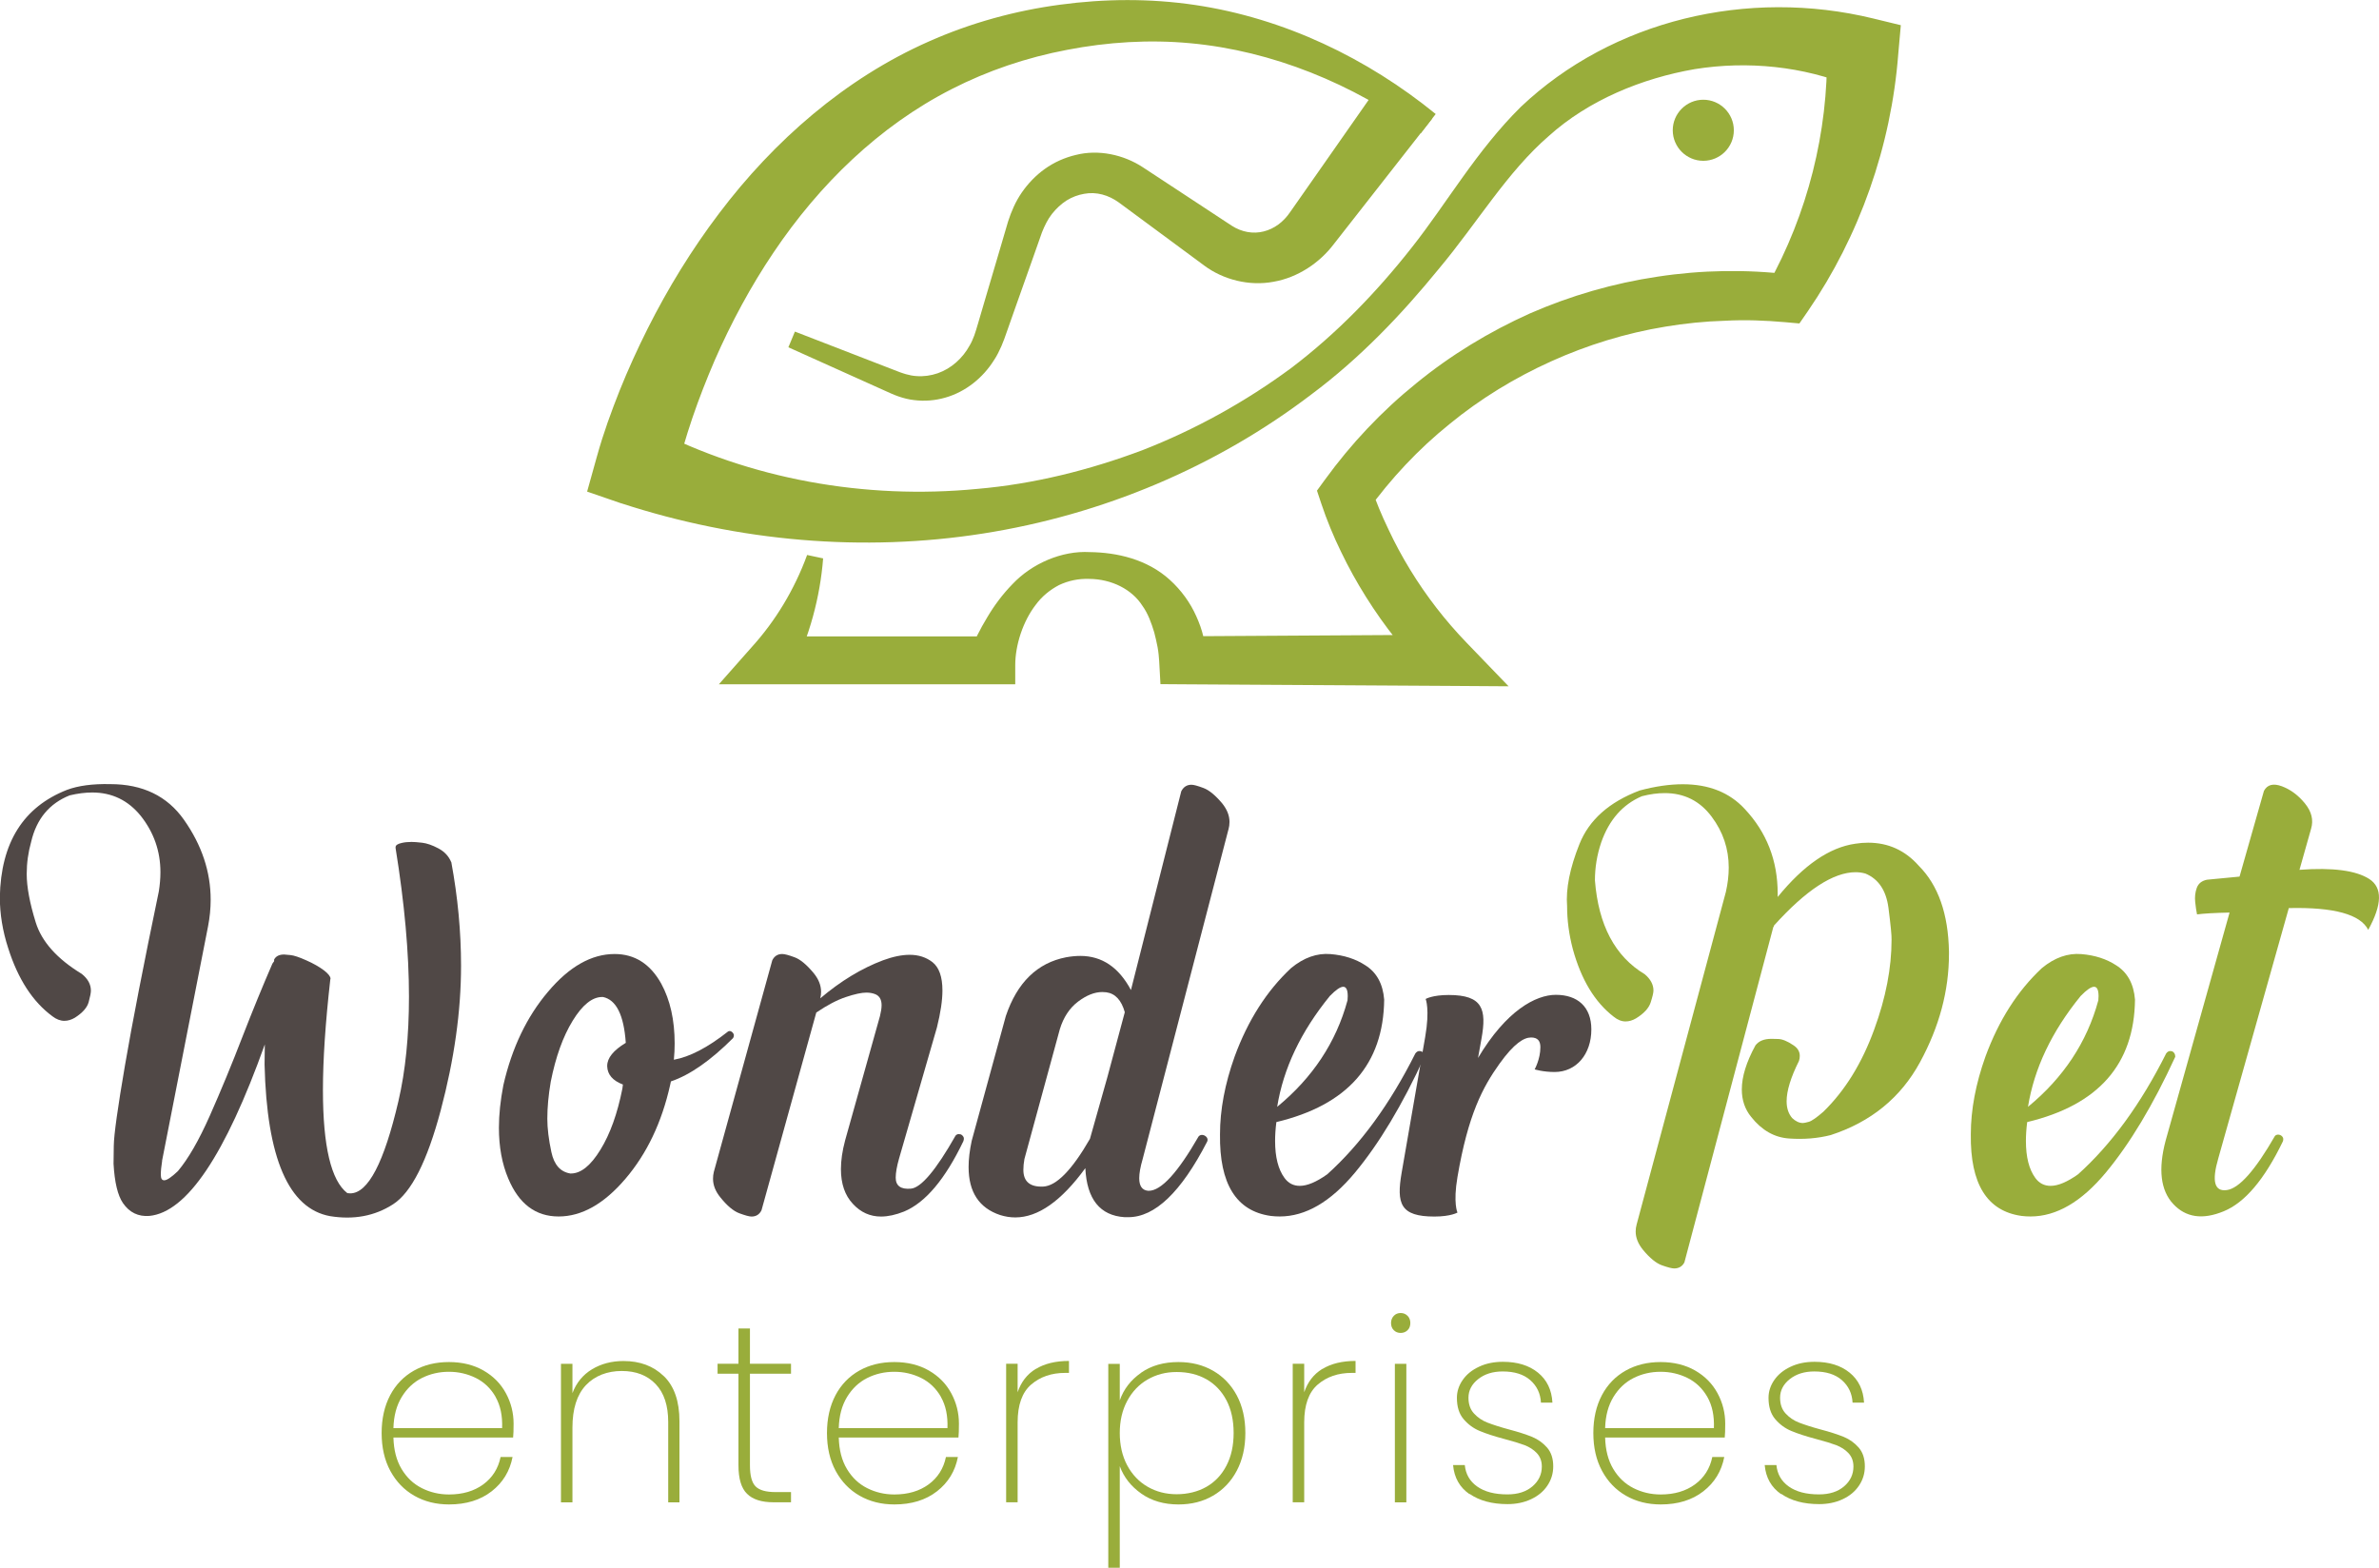
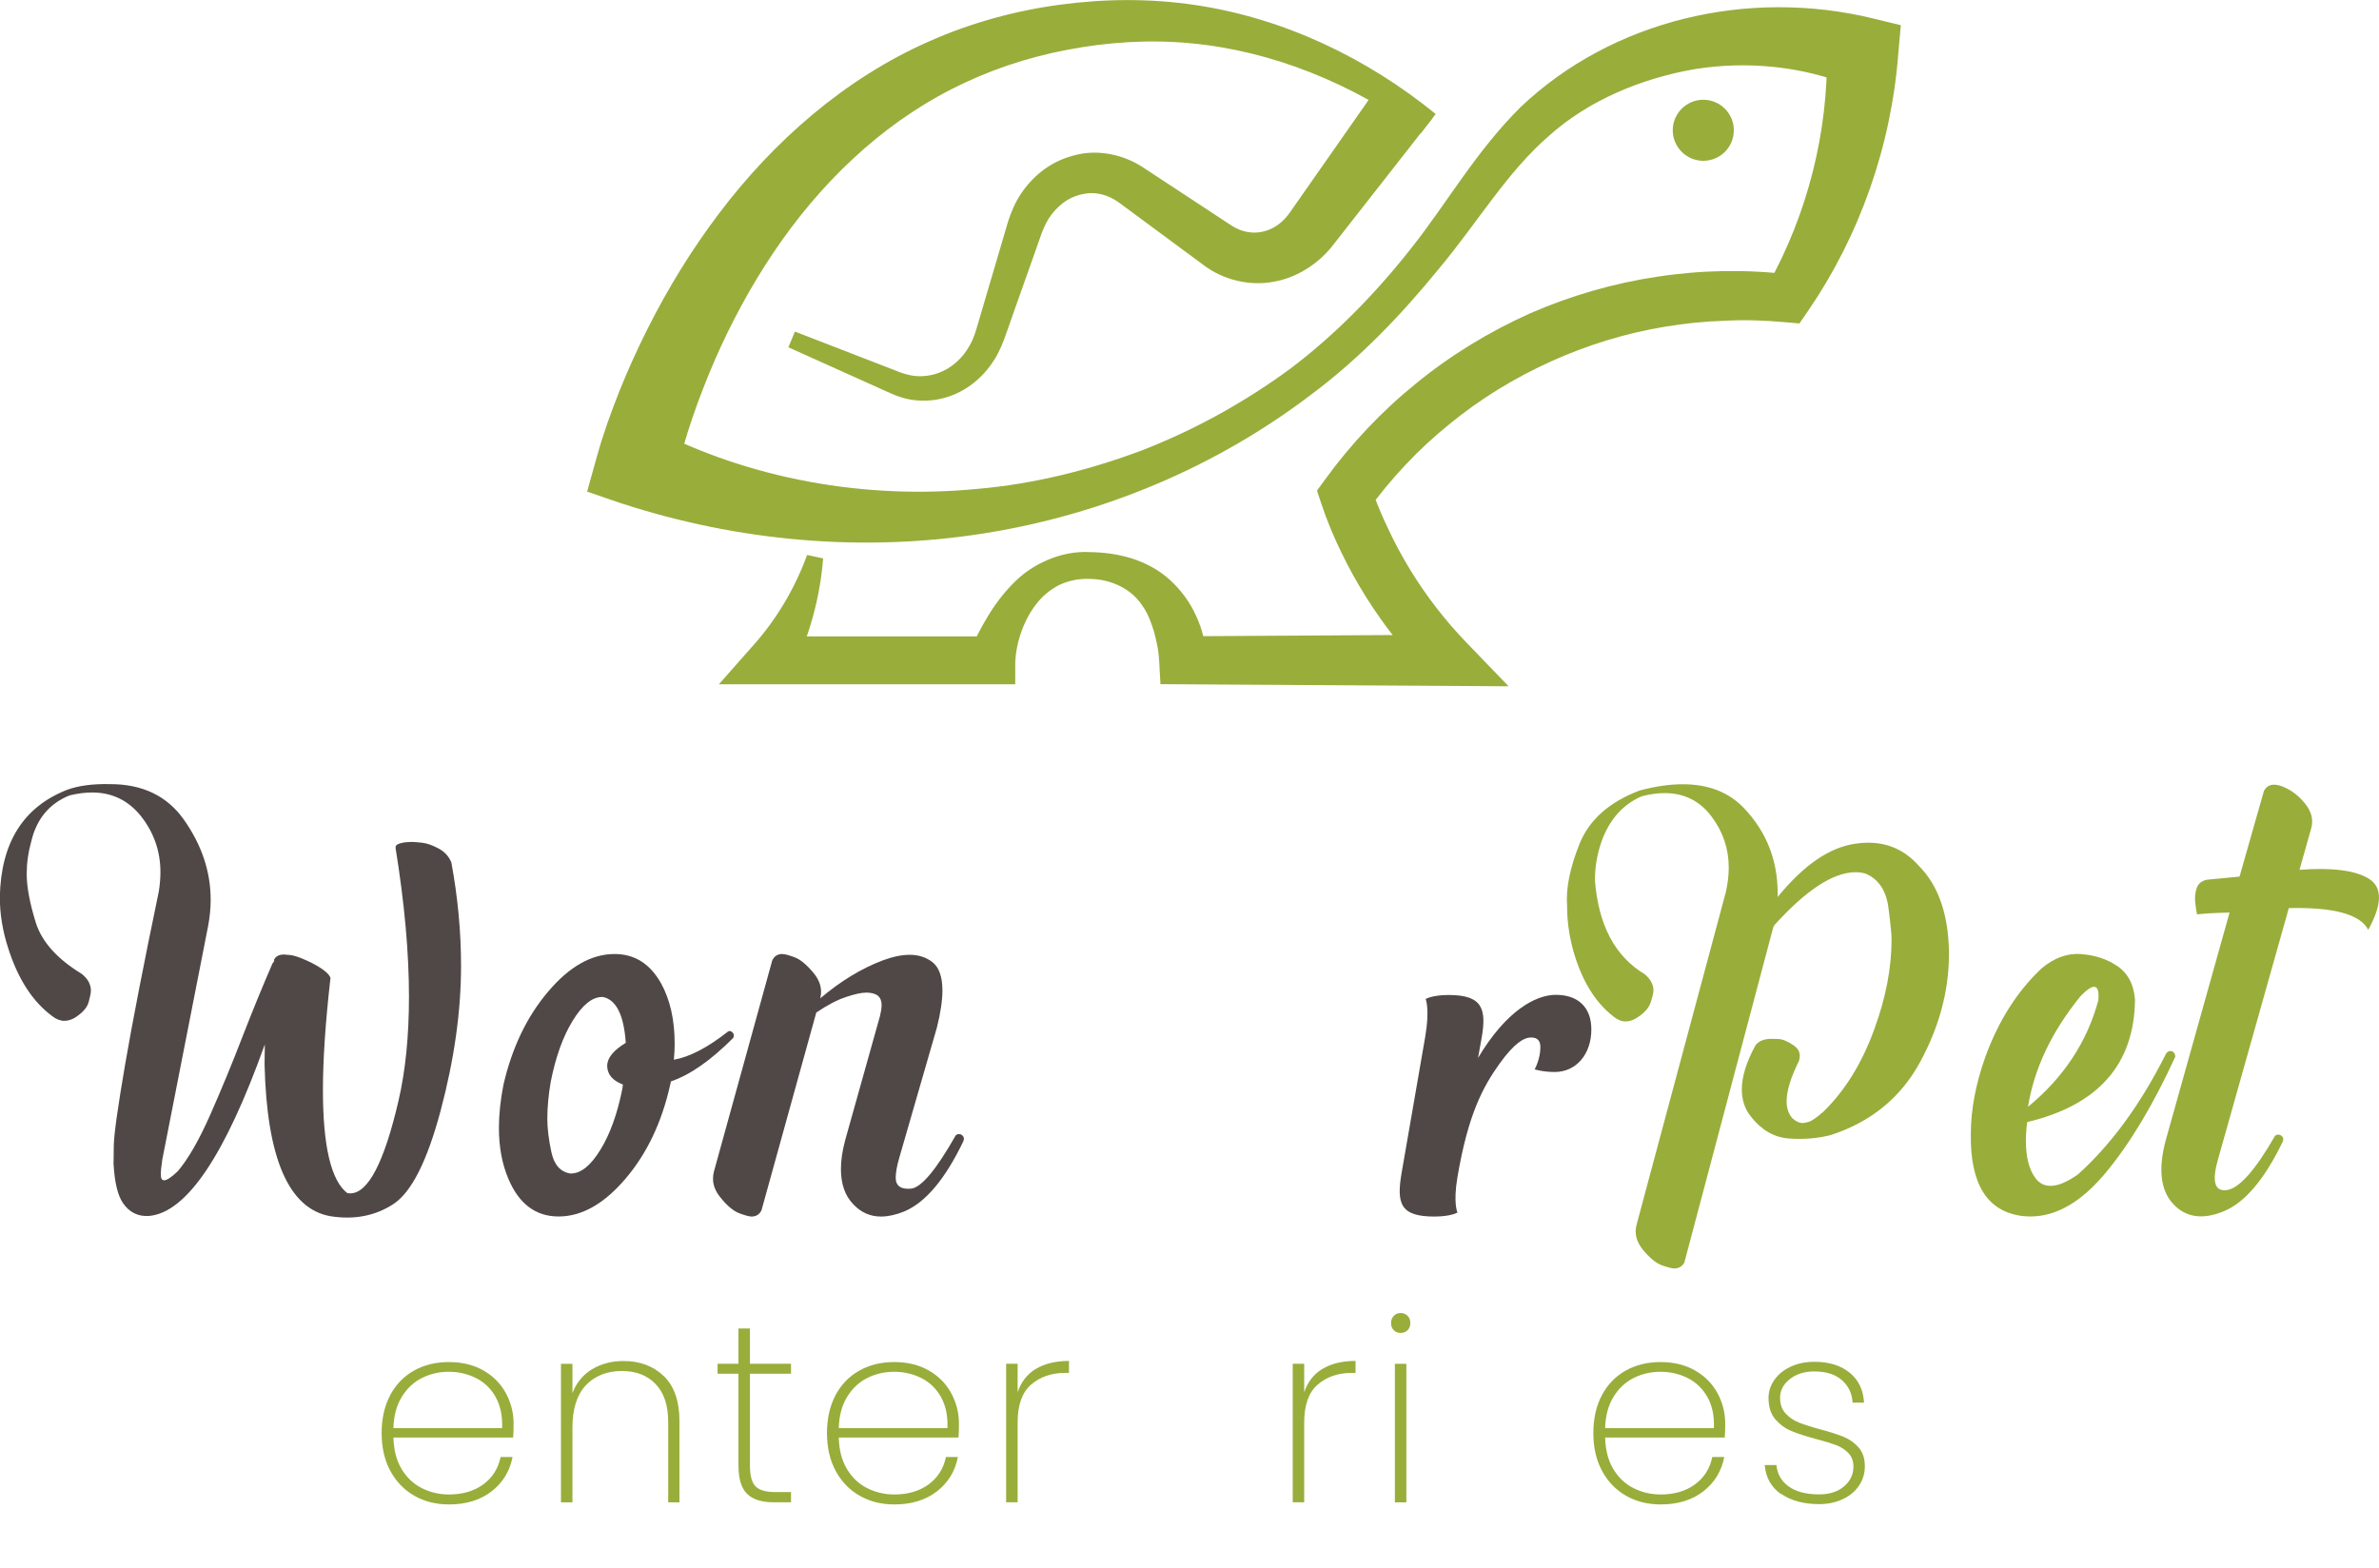
<svg xmlns="http://www.w3.org/2000/svg" id="Layer_2" viewBox="0 0 298.35 196.63">
  <defs>
    <style>.cls-1{fill:#99ad3b;}.cls-2{fill:#504846;}</style>
  </defs>
  <g id="Layer_1-2">
    <g>
      <path class="cls-2" d="M56.6,108.14c.81,4.39,1.22,8.71,1.22,12.99,0,5.7-.85,11.75-2.55,18.14-1.7,6.39-3.69,10.32-5.99,11.79-2.29,1.47-4.92,1.96-7.88,1.48-5.2-.94-7.94-7.28-8.22-19.01,0-.81,.01-1.66,.03-2.53-4.96,13.88-9.78,21.05-14.47,21.51-1.4,.11-2.51-.43-3.32-1.61-.66-.96-1.05-2.61-1.18-4.93,0-.13,.01-.89,.03-2.27,.02-1.38,.49-4.75,1.41-10.11s2.33-12.62,4.24-21.79c.13-.83,.2-1.63,.2-2.4,0-2.63-.82-4.99-2.47-7.07-1.58-1.95-3.61-2.93-6.08-2.93-.88,0-1.82,.12-2.83,.36-2.54,1.01-4.16,2.95-4.83,5.82-.37,1.32-.56,2.66-.56,4.04,0,1.62,.38,3.65,1.13,6.07s2.68,4.58,5.77,6.46c.77,.61,1.15,1.32,1.15,2.11,0,.26-.09,.74-.28,1.43-.19,.69-.76,1.34-1.73,1.96-.44,.26-.88,.39-1.32,.39-.5,0-1-.19-1.48-.56-2.48-1.82-4.33-4.67-5.56-8.55-.7-2.15-1.05-4.29-1.05-6.41,.13-6.82,2.94-11.3,8.42-13.45,1.42-.53,3.23-.77,5.43-.72,4.06,0,7.14,1.49,9.24,4.47,2.24,3.18,3.35,6.52,3.35,10.03,0,1.1-.11,2.21-.33,3.35l-5.76,29.37v.07c-.11,.66-.16,1.23-.16,1.71s.14,.69,.43,.69c.33,0,.9-.38,1.71-1.15,1.29-1.53,2.63-3.85,4-6.94,1.37-3.09,2.75-6.42,4.13-10,1.27-3.27,2.51-6.29,3.72-9.08l.16-.23s.03-.01,.03-.03c.02-.02,.03-.07,.03-.13v-.13c.22-.42,.64-.63,1.25-.63,.09,0,.35,.02,.79,.07,.44,.04,1.1,.26,1.99,.66,.89,.39,1.64,.82,2.25,1.28,.53,.42,.79,.76,.79,1.02,0,.04-.01,.09-.03,.13-.61,5.42-.92,10.03-.92,13.85,0,7.04,1.02,11.35,3.06,12.92,.13,.02,.25,.03,.36,.03,2.24,0,4.25-3.86,6.05-11.58,.88-3.79,1.32-8.16,1.32-13.09,0-5.5-.56-11.72-1.68-18.65v-.1c0-.24,.25-.42,.76-.53,.37-.09,.79-.13,1.25-.13,.28,0,.72,.03,1.32,.1s1.27,.3,2.04,.71c.77,.41,1.3,.98,1.61,1.73Z" />
      <path class="cls-2" d="M91.27,129.39c.09-.04,.16-.07,.23-.07,.09,0,.18,.03,.28,.1,.1,.07,.18,.18,.25,.33v.16c0,.09-.03,.19-.1,.3-2.81,2.81-5.4,4.62-7.79,5.43l-.1,.46c-1.05,4.69-2.92,8.61-5.61,11.76-2.69,3.15-5.48,4.72-8.37,4.72s-4.98-1.58-6.31-4.74c-.79-1.86-1.18-3.99-1.18-6.38,0-1.67,.19-3.45,.56-5.36,1.07-4.67,2.94-8.58,5.61-11.72,2.66-3.15,5.44-4.72,8.34-4.72,2.52,0,4.47,1.24,5.85,3.72,1.12,2.06,1.68,4.56,1.68,7.5,0,.66-.03,1.34-.1,2.04,1.97-.35,4.23-1.52,6.77-3.52Zm-13.22,7.17l.07-.53c-1.27-.48-1.93-1.24-1.97-2.27v-.07c0-.99,.78-1.95,2.33-2.89-.24-3.49-1.2-5.4-2.86-5.75h-.1c-1.25,0-2.48,.99-3.7,2.98-1.22,1.99-2.13,4.53-2.75,7.65-.29,1.69-.43,3.23-.43,4.64,0,1.21,.17,2.6,.51,4.19,.34,1.59,1.13,2.48,2.38,2.68h.07c1.25,0,2.48-.99,3.7-2.98,1.22-1.98,2.13-4.53,2.75-7.65Z" />
      <path class="cls-2" d="M119.83,142.45c.11-.13,.24-.2,.39-.2,.02,0,.09,0,.2,.02,.11,.01,.23,.09,.36,.25,.07,.09,.1,.19,.1,.3,0,.09-.02,.2-.07,.33-2.28,4.76-4.76,7.7-7.43,8.81-1.05,.42-2.02,.63-2.89,.63-1.38,0-2.55-.53-3.52-1.58-1.01-1.07-1.51-2.53-1.51-4.37,0-1.07,.17-2.28,.53-3.62l4.37-15.59c.13-.53,.2-.97,.2-1.35,0-.7-.26-1.16-.79-1.38-.33-.13-.7-.2-1.12-.2-.61,0-1.48,.19-2.58,.56-1.11,.37-2.34,1.02-3.7,1.94l-6.87,24.8c-.26,.53-.68,.79-1.25,.79-.29,0-.79-.14-1.53-.41-.73-.27-1.52-.93-2.35-1.96-.64-.77-.95-1.56-.95-2.37,0-.29,.03-.57,.1-.86l7.33-26.54c.26-.53,.68-.79,1.25-.79,.31,0,.82,.14,1.55,.41s1.51,.93,2.37,1.96c.64,.77,.95,1.56,.95,2.37,0,.26-.03,.54-.1,.82,2.56-2.17,5.18-3.76,7.86-4.77,1.25-.46,2.37-.69,3.35-.69,1.12,0,2.07,.31,2.86,.92,.83,.66,1.25,1.84,1.25,3.55,0,1.25-.23,2.79-.69,4.64l-4.74,16.41c-.29,1.01-.43,1.82-.43,2.43,0,1.03,.64,1.49,1.91,1.38,1.27-.11,3.14-2.32,5.59-6.64Z" />
-       <path class="cls-2" d="M154.05,104.07l-10.75,41.31c-.29,.99-.43,1.79-.43,2.4,0,.99,.37,1.51,1.12,1.58h.07c1.56,0,3.64-2.27,6.25-6.81,.11-.13,.25-.2,.43-.2,.2,0,.37,.08,.53,.23,.11,.11,.17,.24,.17,.39,0,.09-.02,.18-.07,.26-3.25,6.29-6.53,9.44-9.87,9.44h-.46c-3.09-.2-4.74-2.25-4.93-6.15-3,4.12-5.93,6.18-8.78,6.18-.64,0-1.27-.1-1.91-.3-2.63-.88-3.95-2.88-3.95-6.02,0-.99,.13-2.08,.39-3.29l4.28-15.65c1.42-4.21,3.95-6.67,7.56-7.37,.61-.11,1.21-.17,1.78-.17,2.72,0,4.83,1.43,6.35,4.28l6.31-24.93c.28-.55,.71-.82,1.28-.82,.29,0,.79,.14,1.51,.41,.72,.27,1.51,.93,2.37,1.96,.59,.75,.89,1.51,.89,2.3,0,.31-.04,.62-.13,.95Zm-15.16,30.98l2.17-8.09c-.42-1.51-1.2-2.35-2.33-2.5-.18-.02-.34-.03-.49-.03-.97,0-1.98,.4-3.04,1.2-1.06,.8-1.83,1.96-2.29,3.47l-4.44,16.28c-.09,.5-.13,.95-.13,1.35,0,1.47,.83,2.17,2.48,2.1,1.65-.07,3.61-2.06,5.87-5.99l2.2-7.79Z" />
-       <path class="cls-2" d="M159.35,152.51c-4.32-.61-6.43-4.02-6.35-10.23,0-3.07,.61-6.33,1.84-9.77,1.67-4.54,4.02-8.23,7.07-11.08,1.6-1.32,3.25-1.9,4.95-1.76s3.15,.61,4.36,1.4c1.43,.9,2.21,2.33,2.37,4.31-.09,8.11-4.59,13.23-13.52,15.36-.11,.86-.16,1.64-.16,2.37,0,2.02,.39,3.56,1.18,4.64,.48,.66,1.12,.99,1.91,.99,.94,0,2.09-.48,3.45-1.45,4.19-3.77,7.87-8.82,11.05-15.16,.15-.2,.32-.3,.49-.3,.09,0,.17,.01,.26,.03,.26,.13,.39,.36,.39,.69-2.78,6.05-5.69,10.9-8.73,14.55s-6.18,5.48-9.42,5.48c-.37,0-.76-.02-1.15-.07Zm9.64-27c.02-.2,.03-.38,.03-.56,0-.79-.19-1.18-.56-1.18s-.93,.38-1.68,1.15c-3.64,4.47-5.84,9.11-6.61,13.91,4.45-3.66,7.39-8.1,8.81-13.32Z" />
    </g>
-     <path class="cls-2" d="M185.34,132.73c3.56-6,7.28-7.95,9.78-7.95,2.72,0,4.45,1.5,4.45,4.34,0,3.11-1.89,5.34-4.61,5.34-1.45,0-2.5-.33-2.5-.33,0,0,.72-1.28,.72-2.78,0-.78-.33-1.22-1.17-1.22-.89,0-2.11,.72-3.95,3.28-2.11,2.95-3.95,6.39-5.28,14.23-.56,3.28,0,4.45,0,4.45,0,0-.83,.5-2.89,.5-4.28,0-4.78-1.61-4.11-5.5l2.95-17.01c.61-3.5,.06-4.78,.06-4.78,0,0,.83-.5,2.89-.5,4.28,0,4.78,1.78,4.11,5.5l-.44,2.45Z" />
+     <path class="cls-2" d="M185.34,132.73c3.56-6,7.28-7.95,9.78-7.95,2.72,0,4.45,1.5,4.45,4.34,0,3.11-1.89,5.34-4.61,5.34-1.45,0-2.5-.33-2.5-.33,0,0,.72-1.28,.72-2.78,0-.78-.33-1.22-1.17-1.22-.89,0-2.11,.72-3.95,3.28-2.11,2.95-3.95,6.39-5.28,14.23-.56,3.28,0,4.45,0,4.45,0,0-.83,.5-2.89,.5-4.28,0-4.78-1.61-4.11-5.5l2.95-17.01c.61-3.5,.06-4.78,.06-4.78,0,0,.83-.5,2.89-.5,4.28,0,4.78,1.78,4.11,5.5l-.44,2.45" />
    <g>
      <path class="cls-1" d="M64.35,180.31h-15.01c.04,1.56,.38,2.87,1.02,3.94,.64,1.07,1.48,1.87,2.53,2.4,1.05,.53,2.19,.8,3.42,.8,1.71,0,3.14-.42,4.29-1.26,1.15-.84,1.88-1.99,2.18-3.44h1.5c-.34,1.77-1.22,3.21-2.62,4.3-1.41,1.1-3.19,1.65-5.35,1.65-1.62,0-3.07-.36-4.35-1.09s-2.28-1.77-3.01-3.12c-.73-1.35-1.09-2.94-1.09-4.75s.36-3.39,1.07-4.74c.71-1.34,1.71-2.37,2.99-3.09s2.74-1.07,4.39-1.07,3.11,.36,4.34,1.07c1.23,.71,2.16,1.66,2.8,2.85,.64,1.18,.96,2.46,.96,3.82,0,.77-.02,1.34-.06,1.73Zm-2.19-5.09c-.61-1.07-1.44-1.86-2.48-2.38-1.05-.52-2.18-.78-3.39-.78s-2.34,.26-3.38,.78c-1.04,.52-1.88,1.32-2.53,2.38-.65,1.07-1,2.37-1.04,3.91h13.63c.06-1.54-.21-2.84-.82-3.91Z" />
      <path class="cls-1" d="M83.26,172.61c1.3,1.27,1.95,3.15,1.95,5.65v10.18h-1.41v-10.08c0-2.07-.52-3.65-1.57-4.75-1.05-1.1-2.46-1.65-4.26-1.65s-3.38,.6-4.5,1.79c-1.12,1.2-1.68,2.97-1.68,5.31v9.38h-1.44v-17.38h1.44v3.68c.49-1.3,1.31-2.3,2.45-2.99s2.46-1.04,3.95-1.04c2.07,0,3.75,.63,5.06,1.9Z" />
      <path class="cls-1" d="M94.05,172.3v11.49c0,1.28,.23,2.16,.7,2.64,.47,.48,1.3,.72,2.5,.72h1.95v1.28h-2.18c-1.52,0-2.63-.36-3.34-1.07-.72-.71-1.07-1.9-1.07-3.57v-11.49h-2.62v-1.25h2.62v-4.42h1.44v4.42h5.15v1.25h-5.15Z" />
      <path class="cls-1" d="M120.2,180.31h-15.01c.04,1.56,.38,2.87,1.02,3.94,.64,1.07,1.48,1.87,2.53,2.4,1.05,.53,2.19,.8,3.42,.8,1.71,0,3.14-.42,4.29-1.26,1.15-.84,1.88-1.99,2.18-3.44h1.5c-.34,1.77-1.22,3.21-2.62,4.3-1.41,1.1-3.19,1.65-5.35,1.65-1.62,0-3.07-.36-4.35-1.09s-2.28-1.77-3.01-3.12c-.73-1.35-1.09-2.94-1.09-4.75s.36-3.39,1.07-4.74c.71-1.34,1.71-2.37,2.99-3.09s2.74-1.07,4.39-1.07,3.11,.36,4.34,1.07c1.23,.71,2.16,1.66,2.8,2.85,.64,1.18,.96,2.46,.96,3.82,0,.77-.02,1.34-.06,1.73Zm-2.19-5.09c-.61-1.07-1.44-1.86-2.48-2.38-1.05-.52-2.18-.78-3.39-.78s-2.34,.26-3.38,.78c-1.04,.52-1.88,1.32-2.53,2.38-.65,1.07-1,2.37-1.04,3.91h13.63c.06-1.54-.21-2.84-.82-3.91Z" />
      <path class="cls-1" d="M129.9,171.71c1.09-.67,2.48-1.01,4.16-1.01v1.5h-.48c-1.71,0-3.13,.49-4.26,1.46-1.13,.97-1.7,2.56-1.7,4.75v10.02h-1.44v-17.38h1.44v3.58c.43-1.28,1.18-2.26,2.27-2.93Z" />
-       <path class="cls-1" d="M143.1,172.18c1.29-.9,2.85-1.34,4.69-1.34,1.62,0,3.07,.36,4.34,1.09,1.27,.73,2.26,1.76,2.98,3.1,.71,1.34,1.07,2.91,1.07,4.71s-.36,3.37-1.07,4.72c-.71,1.35-1.71,2.4-2.98,3.14-1.27,.74-2.71,1.1-4.34,1.1-1.81,0-3.37-.45-4.66-1.36-1.29-.91-2.19-2.05-2.7-3.44v12.74h-1.44v-25.57h1.44v4.58c.49-1.41,1.38-2.56,2.67-3.46Zm10.71,3.46c-.6-1.15-1.44-2.03-2.51-2.64-1.08-.61-2.32-.91-3.73-.91s-2.56,.32-3.65,.94c-1.09,.63-1.94,1.53-2.56,2.69-.62,1.16-.93,2.5-.93,4.02s.31,2.89,.93,4.05c.62,1.16,1.47,2.06,2.56,2.69,1.09,.63,2.3,.94,3.65,.94s2.65-.31,3.73-.93c1.08-.62,1.91-1.5,2.51-2.66,.6-1.15,.9-2.52,.9-4.1s-.3-2.94-.9-4.1Z" />
      <path class="cls-1" d="M165.84,171.71c1.09-.67,2.48-1.01,4.16-1.01v1.5h-.48c-1.71,0-3.13,.49-4.26,1.46-1.13,.97-1.7,2.56-1.7,4.75v10.02h-1.44v-17.38h1.44v3.58c.43-1.28,1.18-2.26,2.27-2.93Z" />
      <path class="cls-1" d="M174.8,166.85c-.23-.22-.35-.53-.35-.91,0-.36,.12-.66,.35-.9s.52-.35,.86-.35,.63,.12,.86,.35c.23,.23,.35,.53,.35,.9,0,.38-.12,.69-.35,.91-.23,.22-.52,.34-.86,.34s-.63-.11-.86-.34Zm1.57,4.21v17.38h-1.44v-17.38h1.44Z" />
-       <path class="cls-1" d="M184.29,187.41c-1.23-.85-1.92-2.07-2.06-3.65h1.47c.11,1.13,.62,2.03,1.55,2.69,.93,.66,2.19,.99,3.79,.99,1.32,0,2.37-.34,3.15-1.01,.78-.67,1.17-1.5,1.17-2.48,0-.68-.21-1.24-.62-1.68s-.93-.77-1.55-1.01c-.62-.23-1.46-.49-2.53-.77-1.28-.34-2.32-.68-3.1-1.01-.79-.33-1.46-.83-2.02-1.49-.56-.66-.83-1.55-.83-2.66,0-.81,.25-1.56,.74-2.26s1.17-1.24,2.05-1.65c.87-.41,1.87-.61,2.98-.61,1.81,0,3.28,.45,4.4,1.36s1.72,2.16,1.81,3.76h-1.44c-.06-1.15-.51-2.09-1.34-2.82s-1.98-1.09-3.46-1.09c-1.24,0-2.26,.32-3.07,.96-.81,.64-1.22,1.42-1.22,2.34,0,.81,.23,1.47,.69,1.97,.46,.5,1.02,.89,1.7,1.15s1.56,.55,2.67,.85c1.22,.32,2.19,.64,2.93,.94,.74,.31,1.36,.76,1.87,1.34,.51,.59,.77,1.37,.77,2.35,0,.9-.25,1.71-.74,2.43-.49,.73-1.17,1.29-2.05,1.7-.88,.41-1.86,.61-2.94,.61-1.94,0-3.53-.43-4.75-1.28Z" />
      <path class="cls-1" d="M216.31,180.31h-15.01c.04,1.56,.38,2.87,1.02,3.94,.64,1.07,1.48,1.87,2.53,2.4,1.05,.53,2.19,.8,3.42,.8,1.71,0,3.14-.42,4.29-1.26,1.15-.84,1.88-1.99,2.18-3.44h1.5c-.34,1.77-1.22,3.21-2.62,4.3-1.41,1.1-3.19,1.65-5.35,1.65-1.62,0-3.07-.36-4.35-1.09s-2.28-1.77-3.01-3.12c-.73-1.35-1.09-2.94-1.09-4.75s.36-3.39,1.07-4.74c.71-1.34,1.71-2.37,2.99-3.09s2.74-1.07,4.38-1.07,3.11,.36,4.34,1.07c1.23,.71,2.16,1.66,2.8,2.85,.64,1.18,.96,2.46,.96,3.82,0,.77-.02,1.34-.06,1.73Zm-2.19-5.09c-.61-1.07-1.44-1.86-2.48-2.38-1.05-.52-2.18-.78-3.39-.78s-2.34,.26-3.38,.78c-1.04,.52-1.88,1.32-2.53,2.38-.65,1.07-1,2.37-1.04,3.91h13.64c.06-1.54-.21-2.84-.82-3.91Z" />
      <path class="cls-1" d="M223.37,187.41c-1.23-.85-1.92-2.07-2.06-3.65h1.47c.11,1.13,.62,2.03,1.55,2.69,.93,.66,2.19,.99,3.79,.99,1.32,0,2.37-.34,3.15-1.01,.78-.67,1.17-1.5,1.17-2.48,0-.68-.21-1.24-.62-1.68s-.93-.77-1.55-1.01c-.62-.23-1.46-.49-2.53-.77-1.28-.34-2.32-.68-3.1-1.01-.79-.33-1.46-.83-2.02-1.49-.56-.66-.83-1.55-.83-2.66,0-.81,.25-1.56,.74-2.26s1.17-1.24,2.05-1.65c.87-.41,1.87-.61,2.98-.61,1.81,0,3.28,.45,4.4,1.36s1.72,2.16,1.81,3.76h-1.44c-.06-1.15-.51-2.09-1.34-2.82s-1.98-1.09-3.46-1.09c-1.24,0-2.26,.32-3.07,.96-.81,.64-1.22,1.42-1.22,2.34,0,.81,.23,1.47,.69,1.97,.46,.5,1.02,.89,1.7,1.15s1.56,.55,2.67,.85c1.22,.32,2.19,.64,2.93,.94,.74,.31,1.36,.76,1.87,1.34,.51,.59,.77,1.37,.77,2.35,0,.9-.25,1.71-.74,2.43-.49,.73-1.17,1.29-2.05,1.7-.88,.41-1.86,.61-2.94,.61-1.94,0-3.53-.43-4.75-1.28Z" />
    </g>
    <g>
      <path class="cls-1" d="M103.23,70.02c-.38,4.89-1.71,9.83-4,14.45h0l-2.49-4.65h27.64l-2.93,2.41c.72-1.86,1.44-3.28,2.36-4.8,.88-1.49,1.93-2.9,3.17-4.17,2.43-2.57,6.17-4.21,9.69-4.01,3.33,.04,7.17,.86,10.05,3.49,1.41,1.28,2.55,2.85,3.3,4.54,.38,.84,.7,1.71,.9,2.6,.21,.93,.39,1.71,.44,2.85l-2.99-2.92,33.28-.2-2.28,5.43c-3.04-3.08-5.75-6.48-8.05-10.15-1.15-1.83-2.21-3.74-3.14-5.68-.93-1.9-1.8-4-2.48-6.05l-.54-1.62,.99-1.36c3.29-4.53,7.13-8.61,11.48-12.12,4.32-3.53,9.13-6.45,14.22-8.74,5.12-2.24,10.52-3.8,16.03-4.62,5.5-.84,11.12-.93,16.63-.27h0l-2.85,1.4c5.06-9.05,7.61-19.3,7.46-29.42h0l3.13,4.42c-6.09-2.5-13.03-3.23-19.71-2.16-6.64,1.15-13.32,3.89-18.33,8.41-5.21,4.51-8.94,10.87-13.76,16.63-4.71,5.78-9.93,11.24-15.99,15.76-11.95,9.11-26.23,15.11-41.19,17.45-14.97,2.35-30.58,1.03-45.38-3.8h-.02l-4.24-1.46,1.23-4.41c.85-3.05,1.79-5.58,2.85-8.27,1.06-2.64,2.24-5.23,3.51-7.76,2.55-5.07,5.53-9.93,8.97-14.47,6.84-9.06,15.77-16.9,26.3-21.55,5.24-2.33,10.81-3.86,16.43-4.61,5.6-.76,11.31-.8,16.93,.03,11.22,1.66,21.63,6.7,30.2,13.68l-1.87,2.42c-8.55-6.22-18.6-10.35-28.92-11.3-5.14-.48-10.36-.15-15.43,.83-5.07,.96-9.96,2.61-14.49,4.93-9.1,4.64-16.6,11.97-22.32,20.47-2.87,4.26-5.32,8.81-7.39,13.54-1.02,2.37-1.96,4.77-2.79,7.2-.81,2.39-1.58,4.99-2.07,7.2l-3.02-5.86h.02c12.29,6.36,26.7,8.96,40.8,7.59,7.07-.61,14.03-2.35,20.69-4.85,6.64-2.59,12.94-6.08,18.68-10.32,5.66-4.29,10.68-9.47,15.12-15.12,4.41-5.58,8.09-12.11,13.67-17.63,11.47-10.86,28.43-14.92,44.2-11.08l3.45,.84-.32,3.59h0c-.89,11.63-4.88,22.87-11.33,32.27l-1.07,1.55-1.79-.16h0c-2.51-.22-5.02-.32-7.53-.18-2.51,.07-5.02,.33-7.49,.74-4.95,.81-9.78,2.3-14.34,4.36-4.56,2.06-8.87,4.69-12.74,7.87-3.89,3.13-7.36,6.84-10.28,10.88l.45-2.99c.62,1.83,1.32,3.52,2.18,5.3,.82,1.76,1.73,3.44,2.74,5.09,2.01,3.29,4.38,6.35,7.06,9.13l5.27,5.47-7.55-.05-33.28-.2-2.83-.02-.16-2.9c-.02-.4-.09-1.16-.2-1.74-.13-.62-.25-1.24-.42-1.85-.36-1.19-.78-2.37-1.49-3.35-1.31-2.05-3.85-3.34-6.66-3.36-1.36-.05-2.63,.23-3.78,.77-1.13,.59-2.15,1.41-2.94,2.49-1.59,2.06-2.56,5.04-2.56,7.55v2.41h-37.17l4.11-4.65c2.96-3.26,5.36-7.2,6.96-11.57l2.02,.43Z" />
      <path class="cls-1" d="M217.44,16.34c0,2.12-1.72,3.83-3.83,3.83s-3.83-1.72-3.83-3.83,1.72-3.83,3.83-3.83,3.83,1.72,3.83,3.83" />
      <path class="cls-1" d="M179.62,14.85l-8.23,10.51-4.12,5.26c-1.75,2.32-4.49,4.19-7.55,4.72-3.06,.58-6.33-.26-8.71-2.04l-5.37-3.97-5.35-3.95c-1.27-.91-2.79-1.36-4.33-1.07-.76,.13-1.52,.41-2.21,.84-.68,.44-1.3,1.02-1.83,1.69-.53,.68-.91,1.46-1.25,2.31l-1.11,3.15-2.23,6.29-1.11,3.15-.28,.79-.36,.9c-.27,.59-.54,1.18-.91,1.72-1.37,2.21-3.55,3.99-6.11,4.72-1.27,.37-2.63,.48-3.94,.31-.66-.07-1.3-.24-1.92-.45-.3-.11-.63-.23-.89-.35l-.76-.34-12.18-5.48,.82-1.97,12.45,4.82,.78,.3c.26,.1,.45,.14,.68,.22,.44,.12,.89,.22,1.34,.24,.9,.07,1.8-.06,2.65-.35,1.7-.59,3.14-1.88,4.02-3.5,.24-.39,.41-.83,.58-1.26l.22-.67,.24-.8,.94-3.2,1.89-6.4,.94-3.2c.4-1.25,.94-2.51,1.72-3.64,.78-1.13,1.75-2.15,2.9-2.97,1.15-.82,2.48-1.42,3.89-1.75,2.83-.72,5.99-.03,8.38,1.54l5.6,3.68,5.58,3.67c1.25,.8,2.67,1.04,3.98,.71,1.32-.33,2.48-1.17,3.34-2.45l3.83-5.47,7.65-10.94,6.34,4.69Z" />
    </g>
    <g>
      <path class="cls-1" d="M240.64,108.6c2.43,2.43,3.69,6.02,3.78,10.75v.3c0,4.6-1.21,9.13-3.63,13.58-2.42,4.45-6.16,7.5-11.2,9.14-1.64,.42-3.39,.56-5.23,.43s-3.42-1.03-4.74-2.7c-.79-.96-1.18-2.12-1.18-3.45,0-1.6,.57-3.44,1.71-5.53,.42-.55,1.08-.82,2.01-.82,.04,0,.32,0,.84,.02,.51,.01,1.15,.27,1.89,.77,.55,.35,.82,.8,.82,1.35,0,.2-.03,.41-.1,.63-1.03,2.06-1.55,3.75-1.55,5.06,0,.86,.23,1.56,.69,2.1,.44,.42,.89,.63,1.35,.63,.13,0,.38-.05,.74-.15,.36-.1,.97-.52,1.83-1.27,2.72-2.65,4.84-6.09,6.38-10.33,1.45-3.95,2.17-7.7,2.17-11.25,.02-.48-.11-1.81-.39-4-.29-2.18-1.25-3.61-2.89-4.29-.39-.11-.8-.17-1.22-.17-2.81,0-6.23,2.24-10.26,6.71v.1s-.02,.04-.07,.07l-11.15,42.06c-.26,.5-.69,.76-1.28,.76-.29,0-.79-.13-1.53-.39-.73-.26-1.53-.91-2.38-1.94-.61-.75-.92-1.51-.92-2.3,0-.31,.04-.61,.13-.92l11.18-41.67c.24-1.05,.36-2.07,.36-3.06,0-2.35-.71-4.47-2.14-6.38-1.47-1.97-3.43-2.96-5.89-2.96-.9,0-1.85,.13-2.86,.39-2.41,1.03-4.11,2.96-5.1,5.79-.53,1.56-.79,3.15-.79,4.77,.44,5.61,2.52,9.54,6.25,11.77,.72,.61,1.09,1.29,1.09,2.04,0,.29-.12,.78-.35,1.5-.23,.71-.84,1.38-1.83,1.99-.44,.26-.88,.39-1.32,.39-.5,0-1-.2-1.48-.59-2.37-1.82-4.08-4.65-5.13-8.48-.48-1.82-.72-3.62-.72-5.39-.17-2.17,.34-4.77,1.55-7.79,1.21-3.03,3.72-5.26,7.53-6.71,1.97-.53,3.78-.79,5.43-.79,3.27,0,5.85,1.03,7.76,3.09,2.76,2.94,4.14,6.48,4.14,10.62v.43c3.25-3.99,6.49-6.22,9.73-6.68,.55-.09,1.09-.13,1.61-.13,2.52,0,4.64,.96,6.35,2.89Z" />
      <path class="cls-1" d="M253.51,152.51c-4.32-.61-6.43-4.02-6.35-10.23,0-3.07,.61-6.33,1.84-9.77,1.67-4.54,4.02-8.23,7.07-11.08,1.6-1.32,3.25-1.9,4.95-1.76s3.15,.61,4.36,1.4c1.43,.9,2.21,2.33,2.37,4.31-.09,8.11-4.59,13.23-13.52,15.36-.11,.86-.16,1.64-.16,2.37,0,2.02,.39,3.56,1.18,4.64,.48,.66,1.12,.99,1.91,.99,.94,0,2.09-.48,3.45-1.45,4.19-3.77,7.87-8.82,11.05-15.16,.15-.2,.32-.3,.49-.3,.09,0,.17,.01,.26,.03,.26,.13,.39,.36,.39,.69-2.78,6.05-5.69,10.9-8.73,14.55s-6.18,5.48-9.42,5.48c-.37,0-.76-.02-1.15-.07Zm9.64-27c.02-.2,.03-.38,.03-.56,0-.79-.19-1.18-.56-1.18s-.93,.38-1.68,1.15c-3.64,4.47-5.84,9.11-6.61,13.91,4.45-3.66,7.39-8.1,8.81-13.32Z" />
      <path class="cls-1" d="M288.38,109.1c4.17-.31,7.08,.08,8.75,1.15,1.67,1.08,1.62,3.2-.13,6.38-.99-1.95-4.31-2.86-9.96-2.73l-8.85,31.41c-.83,2.85-.48,4.17,1.07,3.96,1.55-.21,3.56-2.47,6.04-6.79,.13-.13,.29-.19,.48-.16,.19,.02,.34,.11,.46,.26,.12,.15,.14,.35,.05,.59-2.3,4.76-4.77,7.68-7.42,8.76-2.64,1.09-4.75,.78-6.33-.92-1.58-1.7-1.9-4.35-.95-7.94l8.02-28.61c-1.89,.04-3.25,.12-4.08,.23-.09-.39-.16-.91-.23-1.55-.07-.64,0-1.23,.2-1.78,.2-.55,.63-.89,1.28-1.02,.04,0,1.4-.13,4.08-.39l3.06-10.75c.42-.79,1.17-.98,2.25-.58,1.09,.41,2.05,1.12,2.89,2.15,.84,1.03,1.1,2.09,.77,3.19l-1.45,5.13Z" />
    </g>
  </g>
</svg>